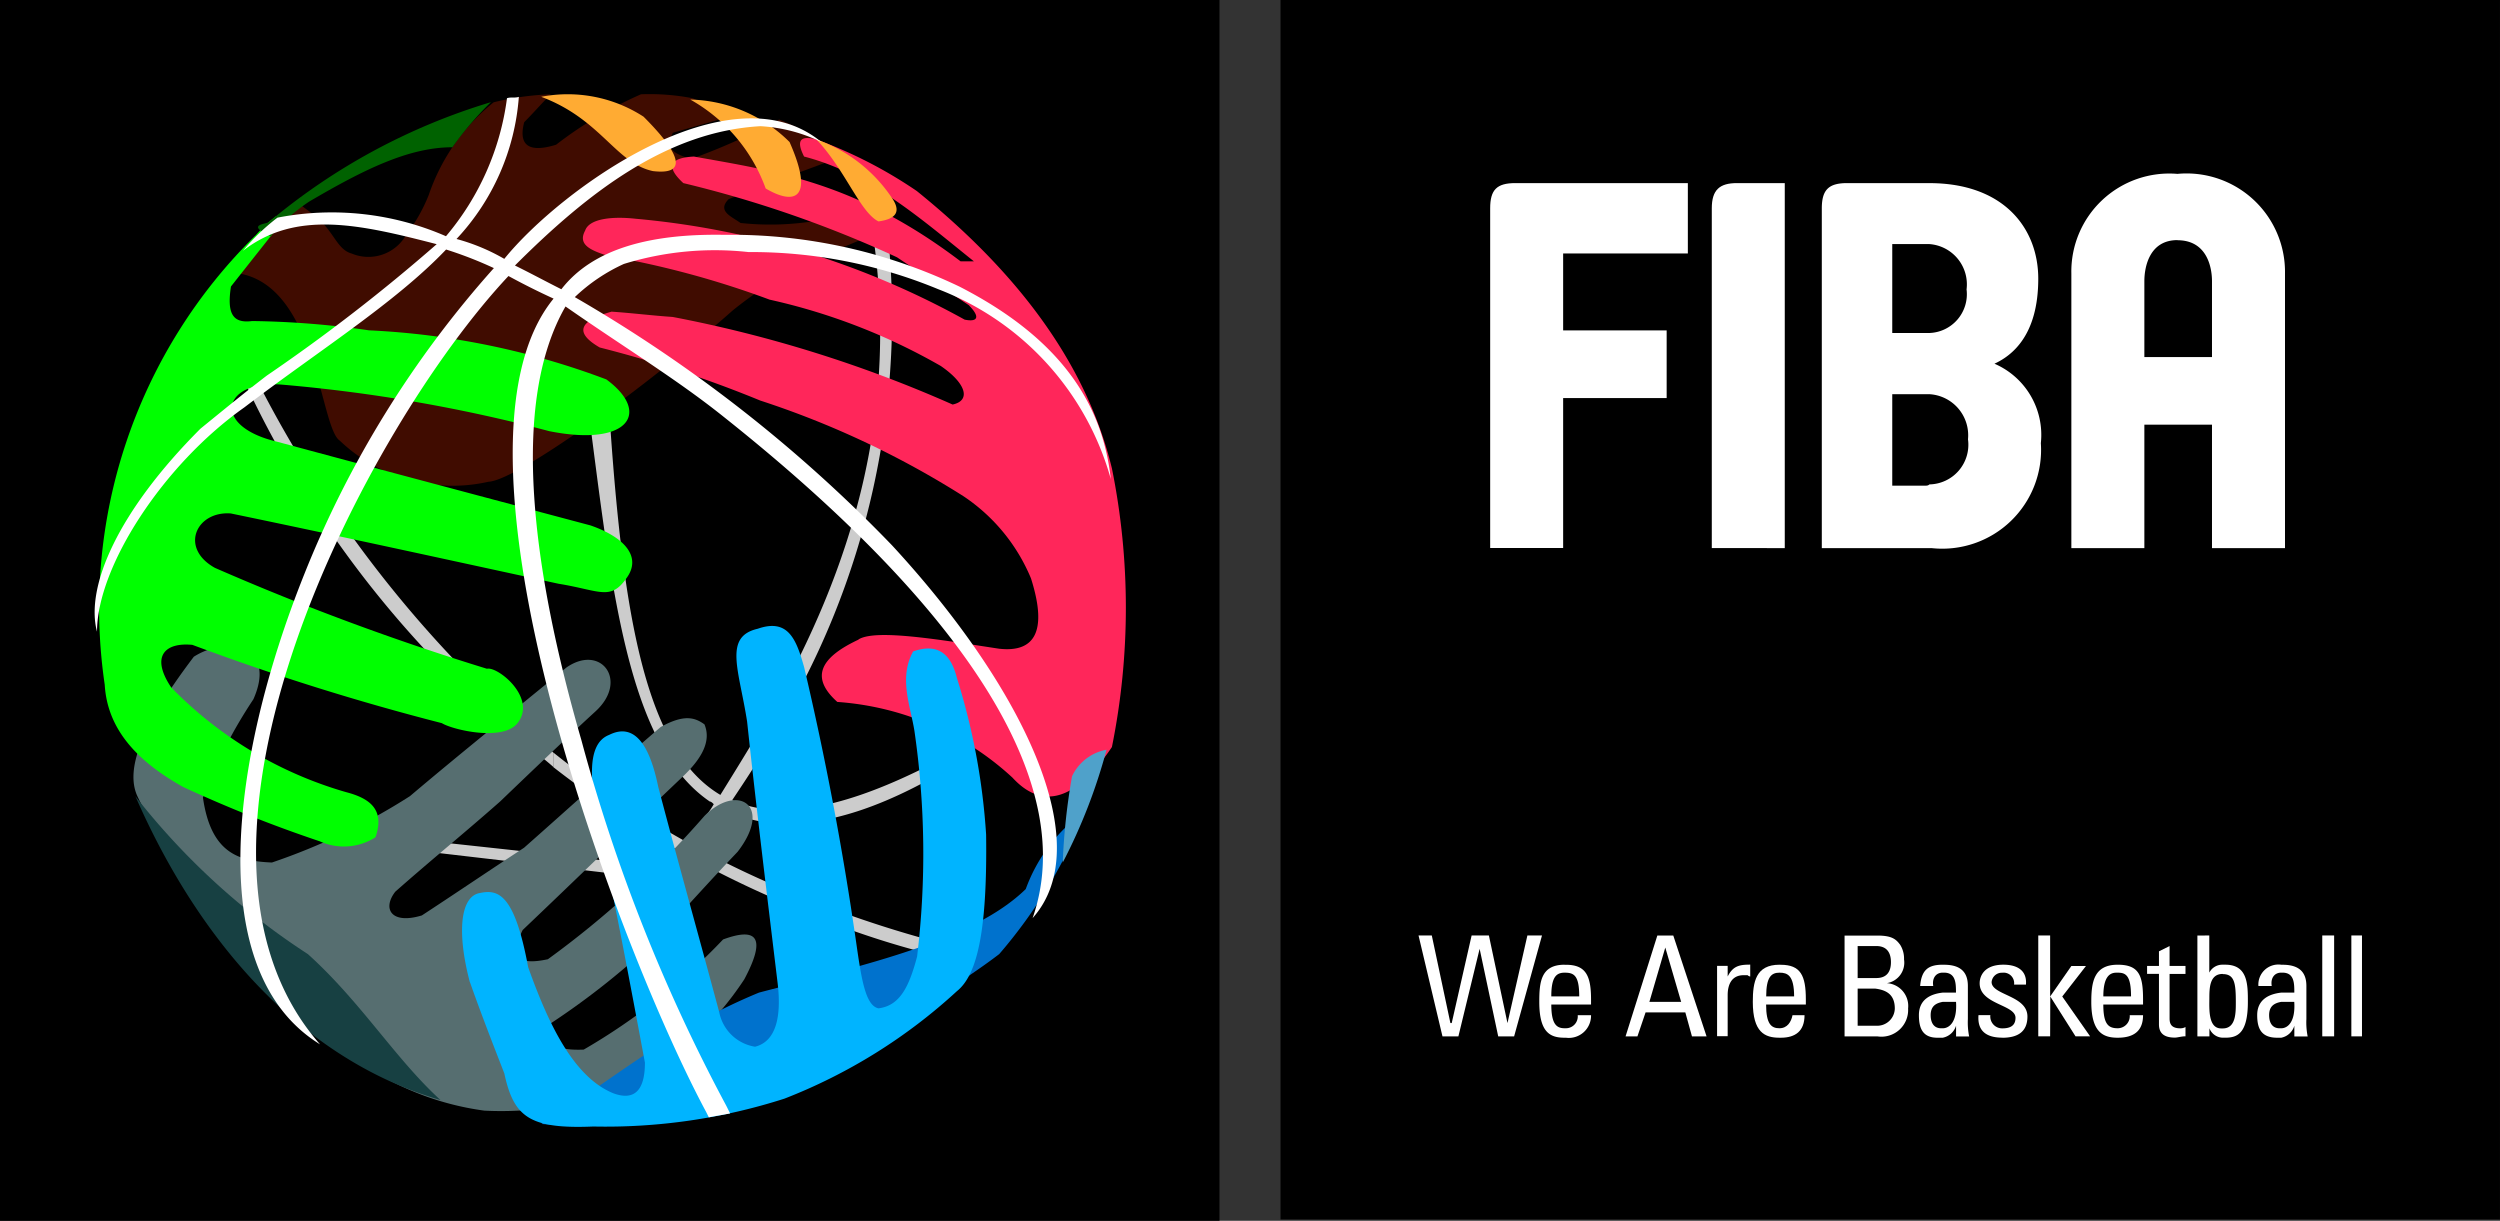
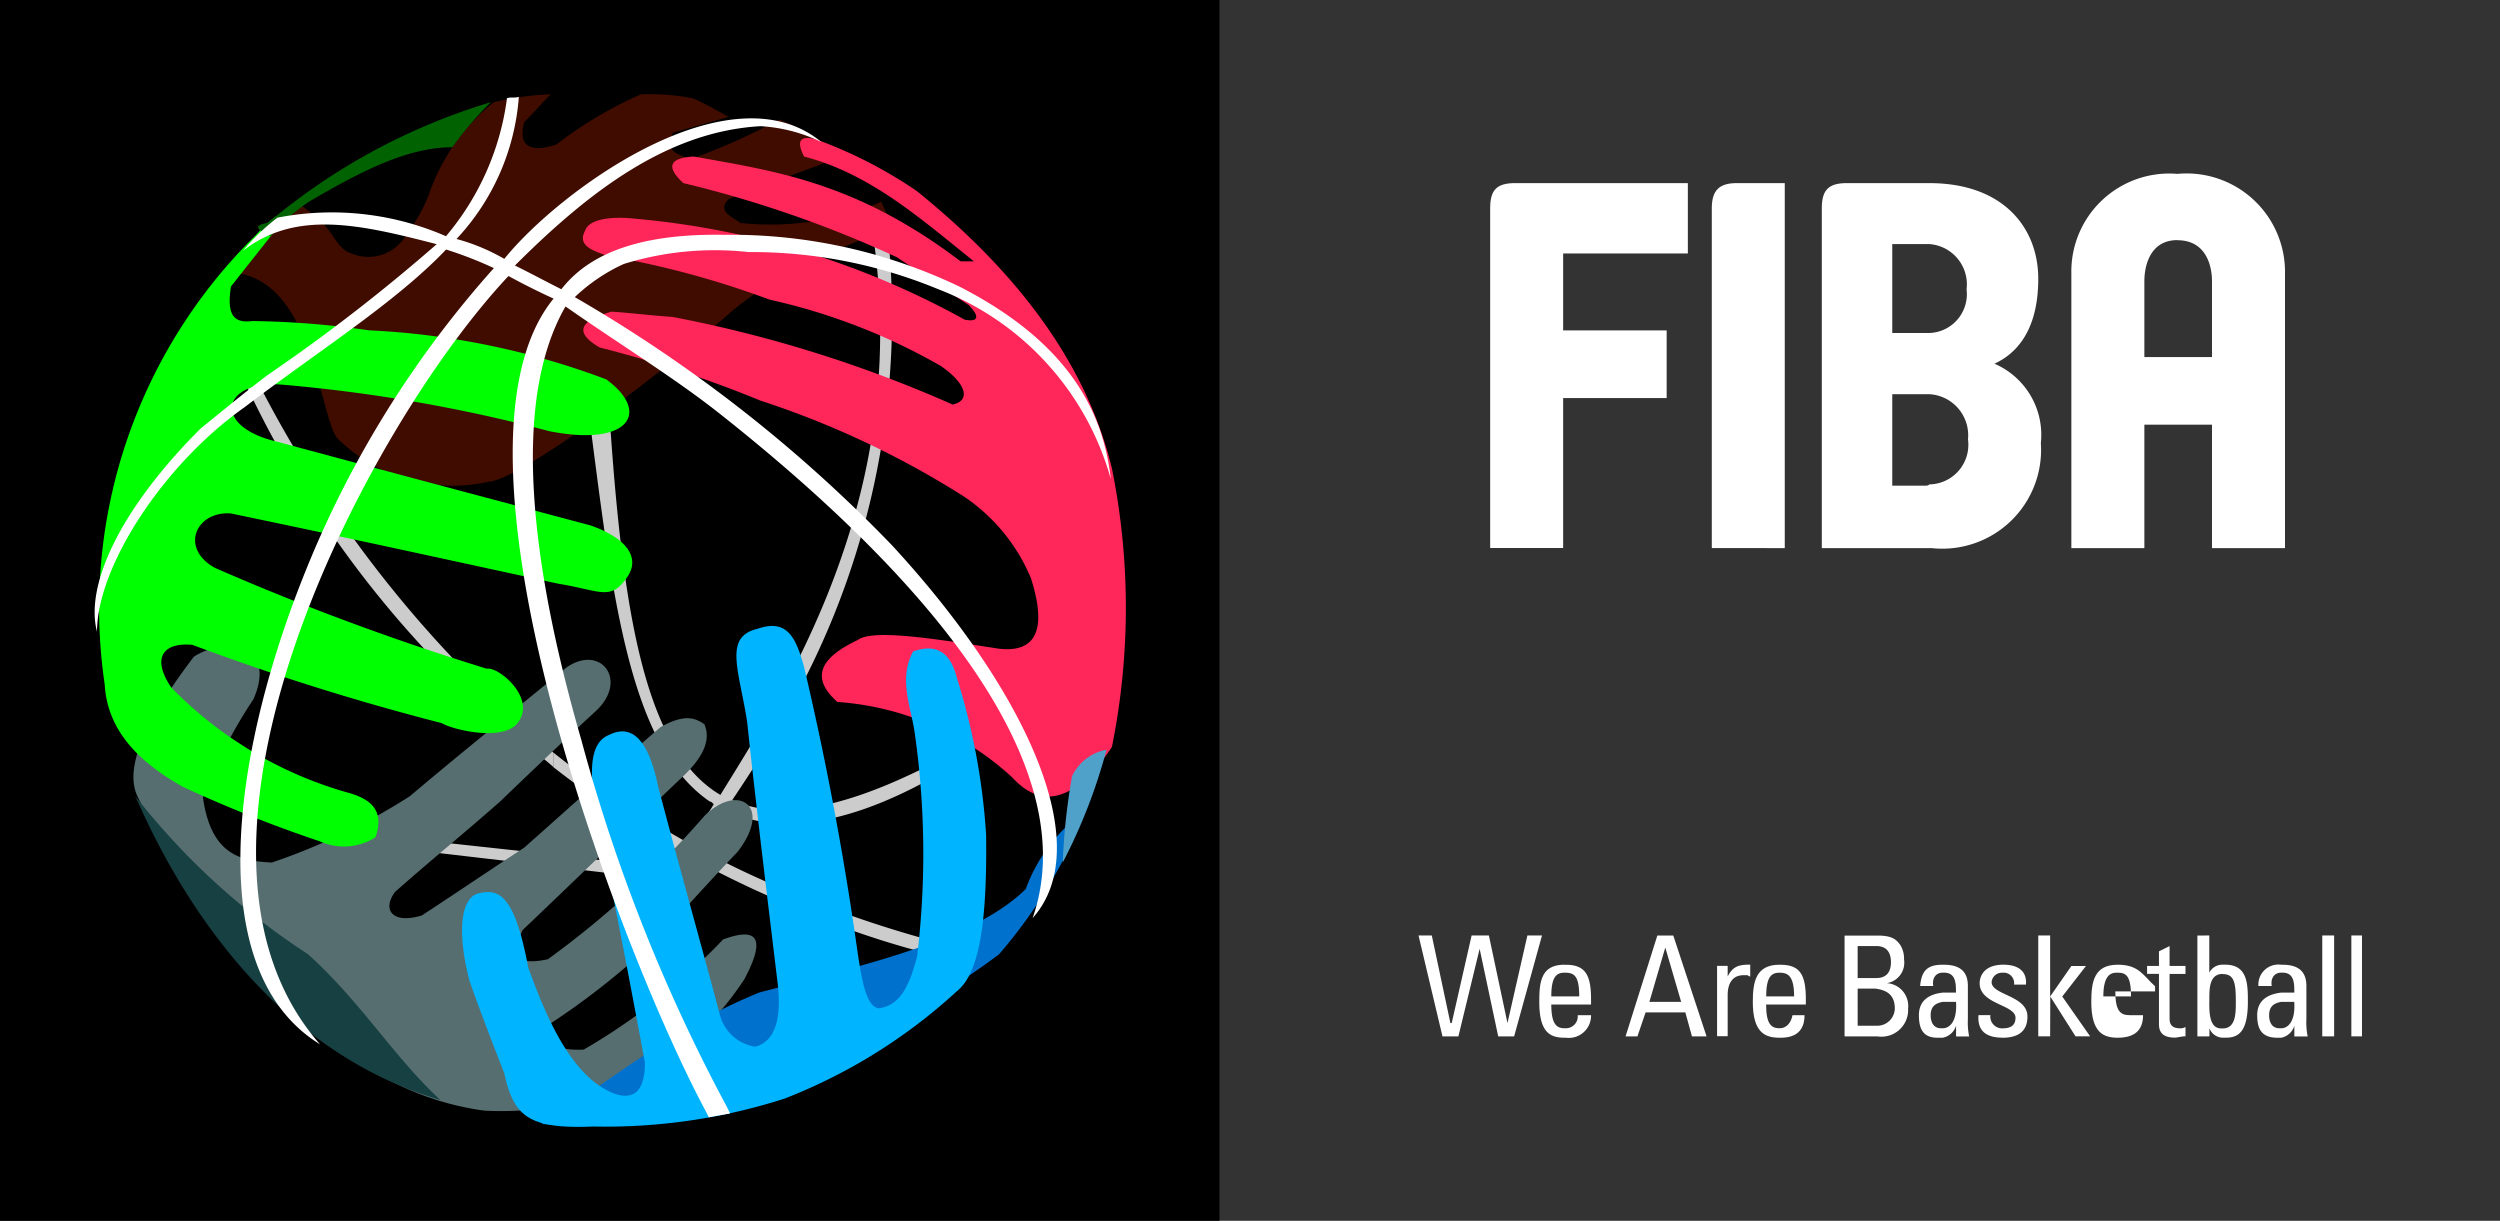
<svg xmlns="http://www.w3.org/2000/svg" width="84.242" height="41.138" viewBox="0 0 84.242 41.138">
  <rect x="0" y="0" width="84.242" height="41.138" fill="#333333" stroke="none" />
  <defs>
    <radialGradient id="radial-gradient" cx="0.458" cy="0.85" r="0.926" gradientTransform="matrix(0.514, -0.515, 0.264, 0.735, 1.04, 14.719)" gradientUnits="objectBoundingBox">
      <stop offset="0" stop-color="#ffdd0c" />
      <stop offset="0.583" stop-color="#ab6700" />
      <stop offset="1" stop-color="#400c00" />
    </radialGradient>
    <linearGradient id="linear-gradient" x1="-3.26" y1="5.793" x2="-3.246" y2="5.794" gradientUnits="objectBoundingBox">
      <stop offset="0" stop-color="#560000" />
      <stop offset="0.402" stop-color="#cd0000" />
      <stop offset="1" stop-color="#ff265a" />
    </linearGradient>
    <linearGradient id="linear-gradient-2" x1="-2.117" y1="7.098" x2="-2.109" y2="7.096" gradientUnits="objectBoundingBox">
      <stop offset="0" stop-color="#001010" />
      <stop offset="0.421" stop-color="#335254" />
      <stop offset="1" stop-color="#566e70" />
    </linearGradient>
    <linearGradient id="linear-gradient-3" x1="-3.144" y1="6.642" x2="-3.134" y2="6.645" gradientUnits="objectBoundingBox">
      <stop offset="0" stop-color="#000052" />
      <stop offset="0.583" stop-color="#016ec6" />
      <stop offset="1" stop-color="#00b4ff" />
    </linearGradient>
    <linearGradient id="linear-gradient-4" x1="-51.387" y1="28.414" x2="-51.209" y2="28.414" gradientUnits="objectBoundingBox">
      <stop offset="0" stop-color="#13007c" />
      <stop offset="1" stop-color="#4fa1ca" />
    </linearGradient>
    <linearGradient id="linear-gradient-5" x1="-4.856" y1="30.481" x2="-4.858" y2="30.466" gradientUnits="objectBoundingBox">
      <stop offset="0" stop-color="#ad7715" />
      <stop offset="1" stop-color="#ffab33" />
    </linearGradient>
    <linearGradient id="linear-gradient-6" x1="-2.411" y1="5.937" x2="-2.406" y2="5.931" gradientUnits="objectBoundingBox">
      <stop offset="0" stop-color="#006200" />
      <stop offset="0.256" stop-color="#00e600" />
      <stop offset="1" stop-color="lime" />
    </linearGradient>
    <linearGradient id="linear-gradient-7" x1="-6.199" y1="28.749" x2="-6.171" y2="28.747" gradientUnits="objectBoundingBox">
      <stop offset="0" stop-color="#007400" />
      <stop offset="1" stop-color="#006200" />
    </linearGradient>
  </defs>
  <g id="g2826" transform="translate(-189.964 632.751)">
    <g id="g4140" transform="translate(189.964 -632.751)">
-       <path id="path2838" d="M435.938-591.658H394.846v-41.092h41.092Z" transform="translate(-351.697 632.751)" fill-rule="evenodd" />
      <path id="path2840" d="M430.853-601.078v2.593h3.488v2.28h-3.488v5.053h-2.459V-602.6c0-.626.224-.849.849-.849h5.812v2.37h-4.2Z" transform="translate(-378.18 609.619)" fill="#fff" />
      <path id="path2842" d="M463.851-591.152V-602.6c0-.626.268-.849.849-.849h1.61v12.3Z" transform="translate(-406.169 609.619)" fill="#fff" />
      <path id="path3455" d="M482.312-603.455c-.626,0-.854.228-.854.854v11.447h3.712a3.329,3.329,0,0,0,3.669-3.538,2.611,2.611,0,0,0-1.563-2.677c.581-.269,1.476-.942,1.476-2.865,0-1.7-1.164-3.22-3.669-3.22Zm1.52,2.055h1.252a1.361,1.361,0,0,1,1.252,1.527,1.308,1.308,0,0,1-1.252,1.469h-1.252Zm0,5.058h1.252a1.386,1.386,0,0,1,1.3,1.52,1.337,1.337,0,0,1-1.3,1.52c-.045.044-.092.043-.181.043h-1.071Z" transform="translate(-420.069 609.625)" fill="#fff" />
      <path id="path3460" d="M524.956-604.932a3.3,3.3,0,0,0-3.574,3.35v9.262h2.46v-4.161h2.279v4.161h2.46v-9.262A3.317,3.317,0,0,0,524.956-604.932Zm0,2.236c.984,0,1.165.89,1.165,1.382v2.554h-2.279v-2.554C523.842-601.806,524.018-602.7,524.956-602.7Z" transform="translate(-451.584 610.791)" fill="#fff" />
      <path id="path2848" d="M416.93-483.069h.447l.627,2.952h.044l.671-2.952h.582l.626,2.952.671-2.952h.492l-.939,3.4h-.536l-.626-2.951-.716,2.951h-.536Z" transform="translate(-369.13 514.592)" fill="#fff" />
      <path id="path3467" d="M437.1-478.394c-.8,0-.854.581-.854,1.252,0,1.029.362,1.208.854,1.208h.043a.749.749,0,0,0,.847-.76h-.449a.4.4,0,0,1-.4.441H437.1c-.269,0-.449-.133-.449-.8h1.339v-.174c0-.8-.177-1.165-.847-1.165H437.1Zm0,.268c.313,0,.492.088.492.8h-.941C436.649-477.993,436.829-478.126,437.1-478.126Z" transform="translate(-384.377 510.902)" fill="#fff" />
      <path id="path3472" d="M451.127-483.066l-1.071,3.4h.4l.275-.81h1.339l.224.81h.492l-1.122-3.4Zm.268.405.535,1.831h-1.071Z" transform="translate(-395.28 514.59)" fill="#fff" />
      <path id="path2854" d="M465.057-478h0c.179-.358.4-.4.76-.4v.4a.157.157,0,0,1-.089-.044h-.134c-.4,0-.537.313-.537.67v1.386H464.7v-2.37h.357Z" transform="translate(-406.84 510.905)" fill="#fff" />
      <path id="path3484" d="M485.1-483.066v3.4h1.114a.9.9,0,0,0,1.027-.941.771.771,0,0,0-.716-.854.7.7,0,0,0,.579-.8.873.873,0,0,0-.13-.492c-.134-.179-.268-.311-.76-.311H485.1Zm.441.355h.63c.358,0,.492.23.492.543s-.134.535-.492.535h-.63Zm0,1.433h.586c.358.045.666.181.666.673a.594.594,0,0,1-.622.579h-.63Z" transform="translate(-422.944 514.59)" fill="#fff" />
      <path id="path3490" d="M497.791-478.394c-.492,0-.715.18-.76.716h.441c-.045-.268.095-.449.318-.449h.043c.4,0,.405.359.405.673h-.449c-.4.045-.8.224-.8.76,0,.447.13.76.622.76h.181a.586.586,0,0,0,.449-.405v.362h.441a2.4,2.4,0,0,1-.043-.586v-1.114c0-.4-.177-.716-.8-.716h-.043Zm0,1.252h.449c.045.671-.225.89-.449.89h-.051c-.268,0-.355-.217-.355-.441C497.386-477.006,497.568-477.1,497.791-477.142Z" transform="translate(-432.328 510.902)" fill="#fff" />
      <path id="path2860" d="M507.314-475.939c-.537,0-.849-.223-.805-.76h.4a.4.4,0,0,0,.4.447c.268,0,.447-.089.447-.357,0-.447-1.208-.447-1.208-1.163,0-.223.134-.626.8-.626.447,0,.8.179.76.671h-.4a.356.356,0,0,0-.4-.4.345.345,0,0,0-.357.313c0,.447,1.207.447,1.207,1.163,0,.537-.358.715-.849.715" transform="translate(-439.84 510.905)" fill="#fff" />
      <path id="path2862" d="M516.482-479.67h-.4v-3.4h.4v2.057l.716-1.029h.492l-.8,1.029.939,1.342h-.492l-.85-1.342Z" transform="translate(-447.399 514.592)" fill="#fff" />
-       <path id="path3496" d="M525.467-478.394c-.8,0-.89.581-.89,1.252,0,1.029.4,1.208.89,1.208.537,0,.854-.223.854-.76h-.449a.408.408,0,0,1-.405.441c-.313,0-.485-.133-.485-.8h1.339v-.174C526.321-478.034,526.183-478.394,525.467-478.394Zm-.043.268h.043c.269,0,.449.088.449.8h-.933C524.982-477.993,525.2-478.126,525.424-478.126Z" transform="translate(-454.107 510.902)" fill="#fff" />
+       <path id="path3496" d="M525.467-478.394c-.8,0-.89.581-.89,1.252,0,1.029.4,1.208.89,1.208.537,0,.854-.223.854-.76h-.449c-.313,0-.485-.133-.485-.8h1.339v-.174C526.321-478.034,526.183-478.394,525.467-478.394Zm-.043.268h.043c.269,0,.449.088.449.8h-.933C524.982-477.993,525.2-478.126,525.424-478.126Z" transform="translate(-454.107 510.902)" fill="#fff" />
      <path id="path2866" d="M533.893-480.7v-.492l.358-.178v.67h.536v.269h-.536v1.476c0,.134,0,.357.358.357a.34.34,0,0,0,.178-.044v.313c-.133,0-.268.044-.357.044-.4,0-.537-.178-.537-.447v-1.7h-.4v-.269Z" transform="translate(-461.143 513.249)" fill="#fff" />
      <path id="path3500" d="M541.55-483.066v3.4h.405v-.275a.493.493,0,0,0,.449.318h.087c.4,0,.76-.136.76-1.208,0-.581,0-1.252-.76-1.252H542.4a.493.493,0,0,0-.449.268v-1.252Zm.854,1.3c.4,0,.441.314.441.941,0,.358.006.89-.441.89h-.051c-.447,0-.4-.669-.4-1.027C541.955-481.281,541.957-481.771,542.4-481.771Z" transform="translate(-467.505 514.59)" fill="#fff" />
      <path id="path3506" d="M551.912-478.394a.675.675,0,0,0-.767.716h.449c-.045-.268.095-.449.318-.449h.043c.4,0,.4.359.4.673h-.441c-.4.045-.81.224-.81.76,0,.447.136.76.673.76h.138a.577.577,0,0,0,.441-.405v.362h.449a2.4,2.4,0,0,1-.043-.586v-1.114c0-.4-.177-.716-.8-.716Zm0,1.252h.441c.045.671-.218.89-.441.89h-.051c-.269,0-.355-.217-.355-.441C551.506-477.006,551.688-477.1,551.912-477.142Z" transform="translate(-475.044 510.902)" fill="#fff" />
      <path id="path2872" d="M561.916-479.67h-.4v-3.4h.4Z" transform="translate(-483.263 514.592)" fill="#fff" />
      <path id="path2874" d="M566.542-479.67h-.358v-3.4h.358Z" transform="translate(-486.951 514.592)" fill="#fff" />
      <path id="path3479" d="M471.327-478.394c-.8,0-.9.581-.9,1.252,0,1.029.405,1.208.9,1.208h.043c.492,0,.8-.223.8-.76h-.405c-.044.224-.173.441-.441.441s-.449-.133-.449-.8h1.339v-.174c0-.8-.175-1.165-.847-1.165Zm0,.268c.268,0,.492.088.492.8h-.941C470.878-477.993,471.059-478.126,471.327-478.126Z" transform="translate(-411.363 510.902)" fill="#fff" />
      <path id="path2878" d="M189.964-632.75h41.093v41.137H189.964Z" transform="translate(-189.964 632.75)" fill-rule="evenodd" />
      <path id="path2880" d="M238.611-576.3v.4l-4.606-.537.045-.358Zm0-3.443v.492c-.4-.358-.85-.671-1.252-1.028a34.866,34.866,0,0,1-9.39-12.476,1.843,1.843,0,0,1,.223-.4,40.111,40.111,0,0,0,9.614,12.743l.8.671m0,3.846,4.561.536.089-.4-4.65-.537Zm7.333.581v.447a34.58,34.58,0,0,1-7.333-4.382v-.492a32.657,32.657,0,0,0,7.333,4.427m0-5.813c-.536.94-1.118,1.878-1.7,2.818-2.638-1.566-3.353-6.44-3.8-13.818-.09.179-.582.492-.671.672.8,6.081,1.3,11.446,4.114,13.369.045,0,.09.045.134.09a2.684,2.684,0,0,1-.313.446c.134.045.269.135.4.18a1.633,1.633,0,0,0,.313-.447,4.043,4.043,0,0,0,1.52.447v-.447a3.944,3.944,0,0,1-1.3-.313c.447-.67.894-1.342,1.3-2.057Zm0,6.26v-.447a38.06,38.06,0,0,0,6.126,2.1,1.84,1.84,0,0,1-.224.4,29.756,29.756,0,0,1-5.9-2.057m0-2.5v-.447c1.7.134,3.98-.626,7.02-2.415-.716.134-.224.448-.313.581-2.683,1.744-4.919,2.46-6.708,2.281m3.89-20.345c-.224.134-.268.089-.492.223.984,6.26-.671,11.536-3.4,16.365v.94a26.956,26.956,0,0,0,3.89-17.528" transform="translate(-219.965 605.095)" fill="#ccc" fill-rule="evenodd" />
      <path id="path2900" d="M230.776-613.606l-.537-.4c-.8.761-1.386,1.565-2.056,2.325,2.638.447,2.727,5.187,3.4,5.634a5.506,5.506,0,0,0,5.008,1.386c.984-.045,5.41-3.265,8.227-5.768a12.8,12.8,0,0,1,3.041-1.834c.8-.358,1.565-.671,2.369-.983-.134-.269-.268-.582-.4-.85a9.464,9.464,0,0,1-4.739.715c-.313-.224-.8-.4-.4-.805,1.251-.491,2.5-.939,3.8-1.43a7.829,7.829,0,0,0-2.1-1.252,21.282,21.282,0,0,1-3,1.342c-.357-.179-.895-.224-.582-.895l1.878-.536c-.4-.224-.8-.448-1.208-.627a7.644,7.644,0,0,0-1.744-.134,13.73,13.73,0,0,0-2.861,1.7c-.582.179-1.342.268-1.074-.76.313-.313.581-.626.894-.939a9.41,9.41,0,0,0-1.922.269,6.818,6.818,0,0,0-2.191,3.129,5.737,5.737,0,0,1-.76,1.341,1.461,1.461,0,0,1-1.833.627c-.492-.134-.582-.716-1.208-1.252" transform="translate(-220.134 620.895)" fill-rule="evenodd" fill="url(#radial-gradient)" />
      <path id="path2920" d="M292.522-593.759c-1.341.627-1.61,1.3-.715,2.1a9.7,9.7,0,0,1,5.9,2.549c1.028,1.118,2.146.76,3.353-1.029a23.687,23.687,0,0,0,0-9.39c-.894-3.666-3.308-6.707-6.573-9.345a15.321,15.321,0,0,0-3.4-1.744c-.537-.135-.671.045-.4.581,2.235.582,3.935,2.1,5.723,3.532h-.448c-3.532-2.682-6.259-3.04-8.987-3.532-.849.045-.939.358-.357.895a38.656,38.656,0,0,1,7.2,2.5l2.414,1.61c.4.4.313.581-.134.491a28.027,28.027,0,0,0-11.089-3.4c-.805-.089-1.566,0-1.7.4-.268.492.224.671.761.85a30.817,30.817,0,0,1,5.455,1.476,20.521,20.521,0,0,1,5.768,2.235c.849.582,1.029,1.163.4,1.3a43.315,43.315,0,0,0-9.436-2.952c-.67-.044-1.386-.134-2.056-.178q-1.677.469-.4,1.207a40.374,40.374,0,0,1,5.411,1.789,30.436,30.436,0,0,1,6.841,3.22,6.163,6.163,0,0,1,2.28,2.772c.582,1.834.089,2.5-1.073,2.37-2.057-.313-4.159-.67-4.74-.313" transform="translate(-263.592 615.312)" fill-rule="evenodd" fill="url(#linear-gradient)" />
      <path id="path2940" d="M213.349-529.047c-1.967,2.593-2.28,3.934-1.878,4.739,2.1,4.337,4.337,6.886,7.2,8.719a9.572,9.572,0,0,0,4.471,1.833,11.275,11.275,0,0,0,4.56-.715,10.638,10.638,0,0,0,4.2-3.711c.715-1.342.492-1.789-.716-1.342a20.869,20.869,0,0,1-4.695,3.711c-1.028.045-1.431-.268-1.163-.85a25.693,25.693,0,0,0,3.756-3c.85-.939,1.7-1.878,2.593-2.816,1.208-1.565,0-2.325-1.118-1.208a31.63,31.63,0,0,1-5.276,4.829c-1.028.223-1.3-.09-.849-.985,1.788-1.7,3.576-3.442,5.365-5.141.716-.671.984-1.252.76-1.788-.313-.224-.671-.358-1.475.089-1.565,1.342-3.085,2.728-4.605,4.069-1.163.76-2.28,1.52-3.443,2.28-1.029.313-1.342-.223-.895-.8,1.163-1.028,2.37-2.012,3.533-3.04,1.074-1.029,2.146-2.057,3.219-3.041,1.118-1.028.18-2.28-.983-1.475-1.744,1.431-3.532,2.861-5.276,4.337a21.316,21.316,0,0,1-4.65,2.236c-1.118-.045-2.057-.313-2.325-2.191a16.572,16.572,0,0,1,1.7-3.309c.358-.805.269-1.431-.357-1.744a2.239,2.239,0,0,0-1.655.313" transform="translate(-206.821 551.181)" fill-rule="evenodd" fill="url(#linear-gradient-2)" />
      <path id="path2960" d="M211.621-505.36c2.191,5.008,5.679,8.9,10.284,10.24-1.521-1.386-2.683-3.309-4.471-4.919a23.838,23.838,0,0,1-5.813-5.321" transform="translate(-207.06 532.189)" fill="#174042" fill-rule="evenodd" />
      <path id="path2980" d="M276.59-492.472c2.414-1.476,4.293-3.175,7.333-4.427,3.577-.939,7.2-1.743,8.987-3.488a5.561,5.561,0,0,1,2.012-2.638,16.554,16.554,0,0,1-2.906,4.829c-.76.581-1.3.895-1.878,1.342a18.784,18.784,0,0,1-13.548,4.382" transform="translate(-258.346 530.346)" fill="#0072cd" fill-rule="evenodd" />
      <path id="path3000" d="M264.148-520.568c-.447-1.7-.313-2.907.357-3,.627-.134,1.163.089,1.61,2.5.715,2.012,1.565,3.712,2.862,4.248.715.268,1.073-.09,1.073-1.029-.491-2.638-.984-5.231-1.521-7.824-.313-1.52-.492-2.907.314-3.22.8-.4,1.342.223,1.654,1.744.671,2.549,1.386,5.1,2.057,7.6a1.465,1.465,0,0,0,1.207,1.163c.716-.179.894-1.029.76-2.147-.357-2.951-.716-5.9-1.028-8.808-.269-1.744-.805-2.861.358-3.129,1.028-.358,1.3.357,1.565,1.3.715,3.04,1.3,6.125,1.744,9.211.179,1.252.313,2.19.761,2.28.715-.09,1.028-.716,1.3-1.744a28.84,28.84,0,0,0-.089-7.6c-.134-.85-.537-1.788-.044-2.683.76-.267,1.252,0,1.475.895a22.3,22.3,0,0,1,.984,5.276c.044,3.309-.313,4.74-.984,5.277a18.454,18.454,0,0,1-5.812,3.622,19.734,19.734,0,0,1-6.439.939c-2.146.089-2.682-.314-3-1.789-.4-1.029-.8-2.056-1.162-3.085" transform="translate(-248.318 553.657)" fill-rule="evenodd" fill="url(#linear-gradient-3)" />
      <path id="path3020" d="M361.5-512.792a18.608,18.608,0,0,1-1.476,3.8,21.313,21.313,0,0,1,.313-2.906,1.6,1.6,0,0,1,1.163-.895" transform="translate(-324.213 538.056)" fill-rule="evenodd" fill="url(#linear-gradient-4)" />
-       <path id="path3040" d="M276.59-617.5a4.7,4.7,0,0,1,3.442.672c1.342,1.341,1.432,1.967.314,1.833-1.252-.268-1.744-1.744-3.756-2.5m5.008.09a4.9,4.9,0,0,1,3.354,1.431c.85,1.922.178,2.146-.805,1.565a5.627,5.627,0,0,0-2.548-3m4.248,1.342a5.1,5.1,0,0,1,2.548,1.968c.313.447.179.715-.447.8-.627-.313-1.118-1.744-2.1-2.772" transform="translate(-258.346 620.76)" fill-rule="evenodd" fill="url(#linear-gradient-5)" />
      <path id="path3060" d="M211.855-598.142a4.577,4.577,0,0,0-.671.626,17.617,17.617,0,0,0-5.1,15.158c.089,1.52,1.118,2.593,2.638,3.443a44.872,44.872,0,0,0,4.606,1.833,1.982,1.982,0,0,0,1.878-.134c.313-.895-.134-1.3-.984-1.521a13.383,13.383,0,0,1-5.9-3.533c-.715-1.073-.179-1.52.716-1.431a82.812,82.812,0,0,0,8.406,2.638c.358.223,2.057.626,2.549,0,.671-.85-.671-1.923-1.029-1.833a85.955,85.955,0,0,1-9.167-3.4c-1.207-.671-.626-1.922.537-1.833,3.667.76,7.333,1.565,11.044,2.369,1.386.224,1.744.582,2.28-.179.537-.715-.045-1.386-1.208-1.788-3.532-.94-7.064-1.878-10.552-2.818-2.281-.536-1.834-2.1.178-1.923a52.564,52.564,0,0,1,8.988,1.566c2.682.536,3.443-.627,1.923-1.744a26.09,26.09,0,0,0-8-1.654,29.755,29.755,0,0,0-3.935-.313c-.671.089-.85-.269-.715-1.163.492-.626,1.028-1.3,1.52-1.923Z" transform="translate(-202.555 605.431)" fill-rule="evenodd" fill="url(#linear-gradient-6)" />
      <path id="path3080" d="M231.678-611.882c-.909-.417-.09-.4-.044-.492A21.051,21.051,0,0,1,239.1-616.4a10.961,10.961,0,0,0-1.3,1.52c-1.476,0-3,.76-4.829,1.833a6.205,6.205,0,0,0-1.3,1.163" transform="translate(-222.556 619.842)" fill-rule="evenodd" fill="url(#linear-gradient-7)" />
      <path id="path3082" d="M219.385-617.252c-.134.045-.268,0-.4.045a9.006,9.006,0,0,1-2.056,4.651,9.609,9.609,0,0,0-5.678-.626,7.047,7.047,0,0,0-1.163,1.118c1.788-1.386,3.935-.894,6.528-.224a60.3,60.3,0,0,1-5.723,4.427c-.761.582-1.52,1.208-2.236,1.789-2.772,2.773-3.89,5.321-3.487,6.842,0-2.191,2.236-5.634,4.963-7.557,2.46-1.878,5.1-3.533,6.8-5.321a13.33,13.33,0,0,1,1.61.626,34.834,34.834,0,0,0-6.394,10.328c-2.5,6.26-3.4,13.415.536,15.829-5.858-6.662,1.565-20.792,6.35-25.89.492.269,1.028.537,1.52.761-4.2,5.142,2.281,22.089,5.142,27.41l.089.179c.224-.045.761-.134.716-.134l-.134-.269a57.762,57.762,0,0,1-4.874-12.3c-1.654-5.723-2.415-11.358-.537-14.621,1.922,1.341,3.756,2.458,5.32,3.711,8.5,6.752,11.939,12.565,10.419,16.9,2.236-2.5-.358-7.825-4.739-12.565a48.671,48.671,0,0,0-10.687-8.361,5.97,5.97,0,0,1,1.654-1.118,10.368,10.368,0,0,1,4.2-.4,16.462,16.462,0,0,1,6.394,1.252,9.612,9.612,0,0,1,5.813,6.394c-.269-2.459-1.61-4.695-5.1-6.483a17.8,17.8,0,0,0-7.914-1.744c-2.459-.045-4.427.448-5.5,1.834-.536-.269-1.028-.537-1.564-.8,2.5-2.5,5.142-4.516,8.272-4.695a5.392,5.392,0,0,1,2.056.536c-3.085-2.549-8.808,1.609-10.687,3.935a6.68,6.68,0,0,0-1.61-.67,7.845,7.845,0,0,0,2.1-4.785" transform="translate(-201.901 620.516)" fill="#fff" fill-rule="evenodd" />
    </g>
  </g>
</svg>